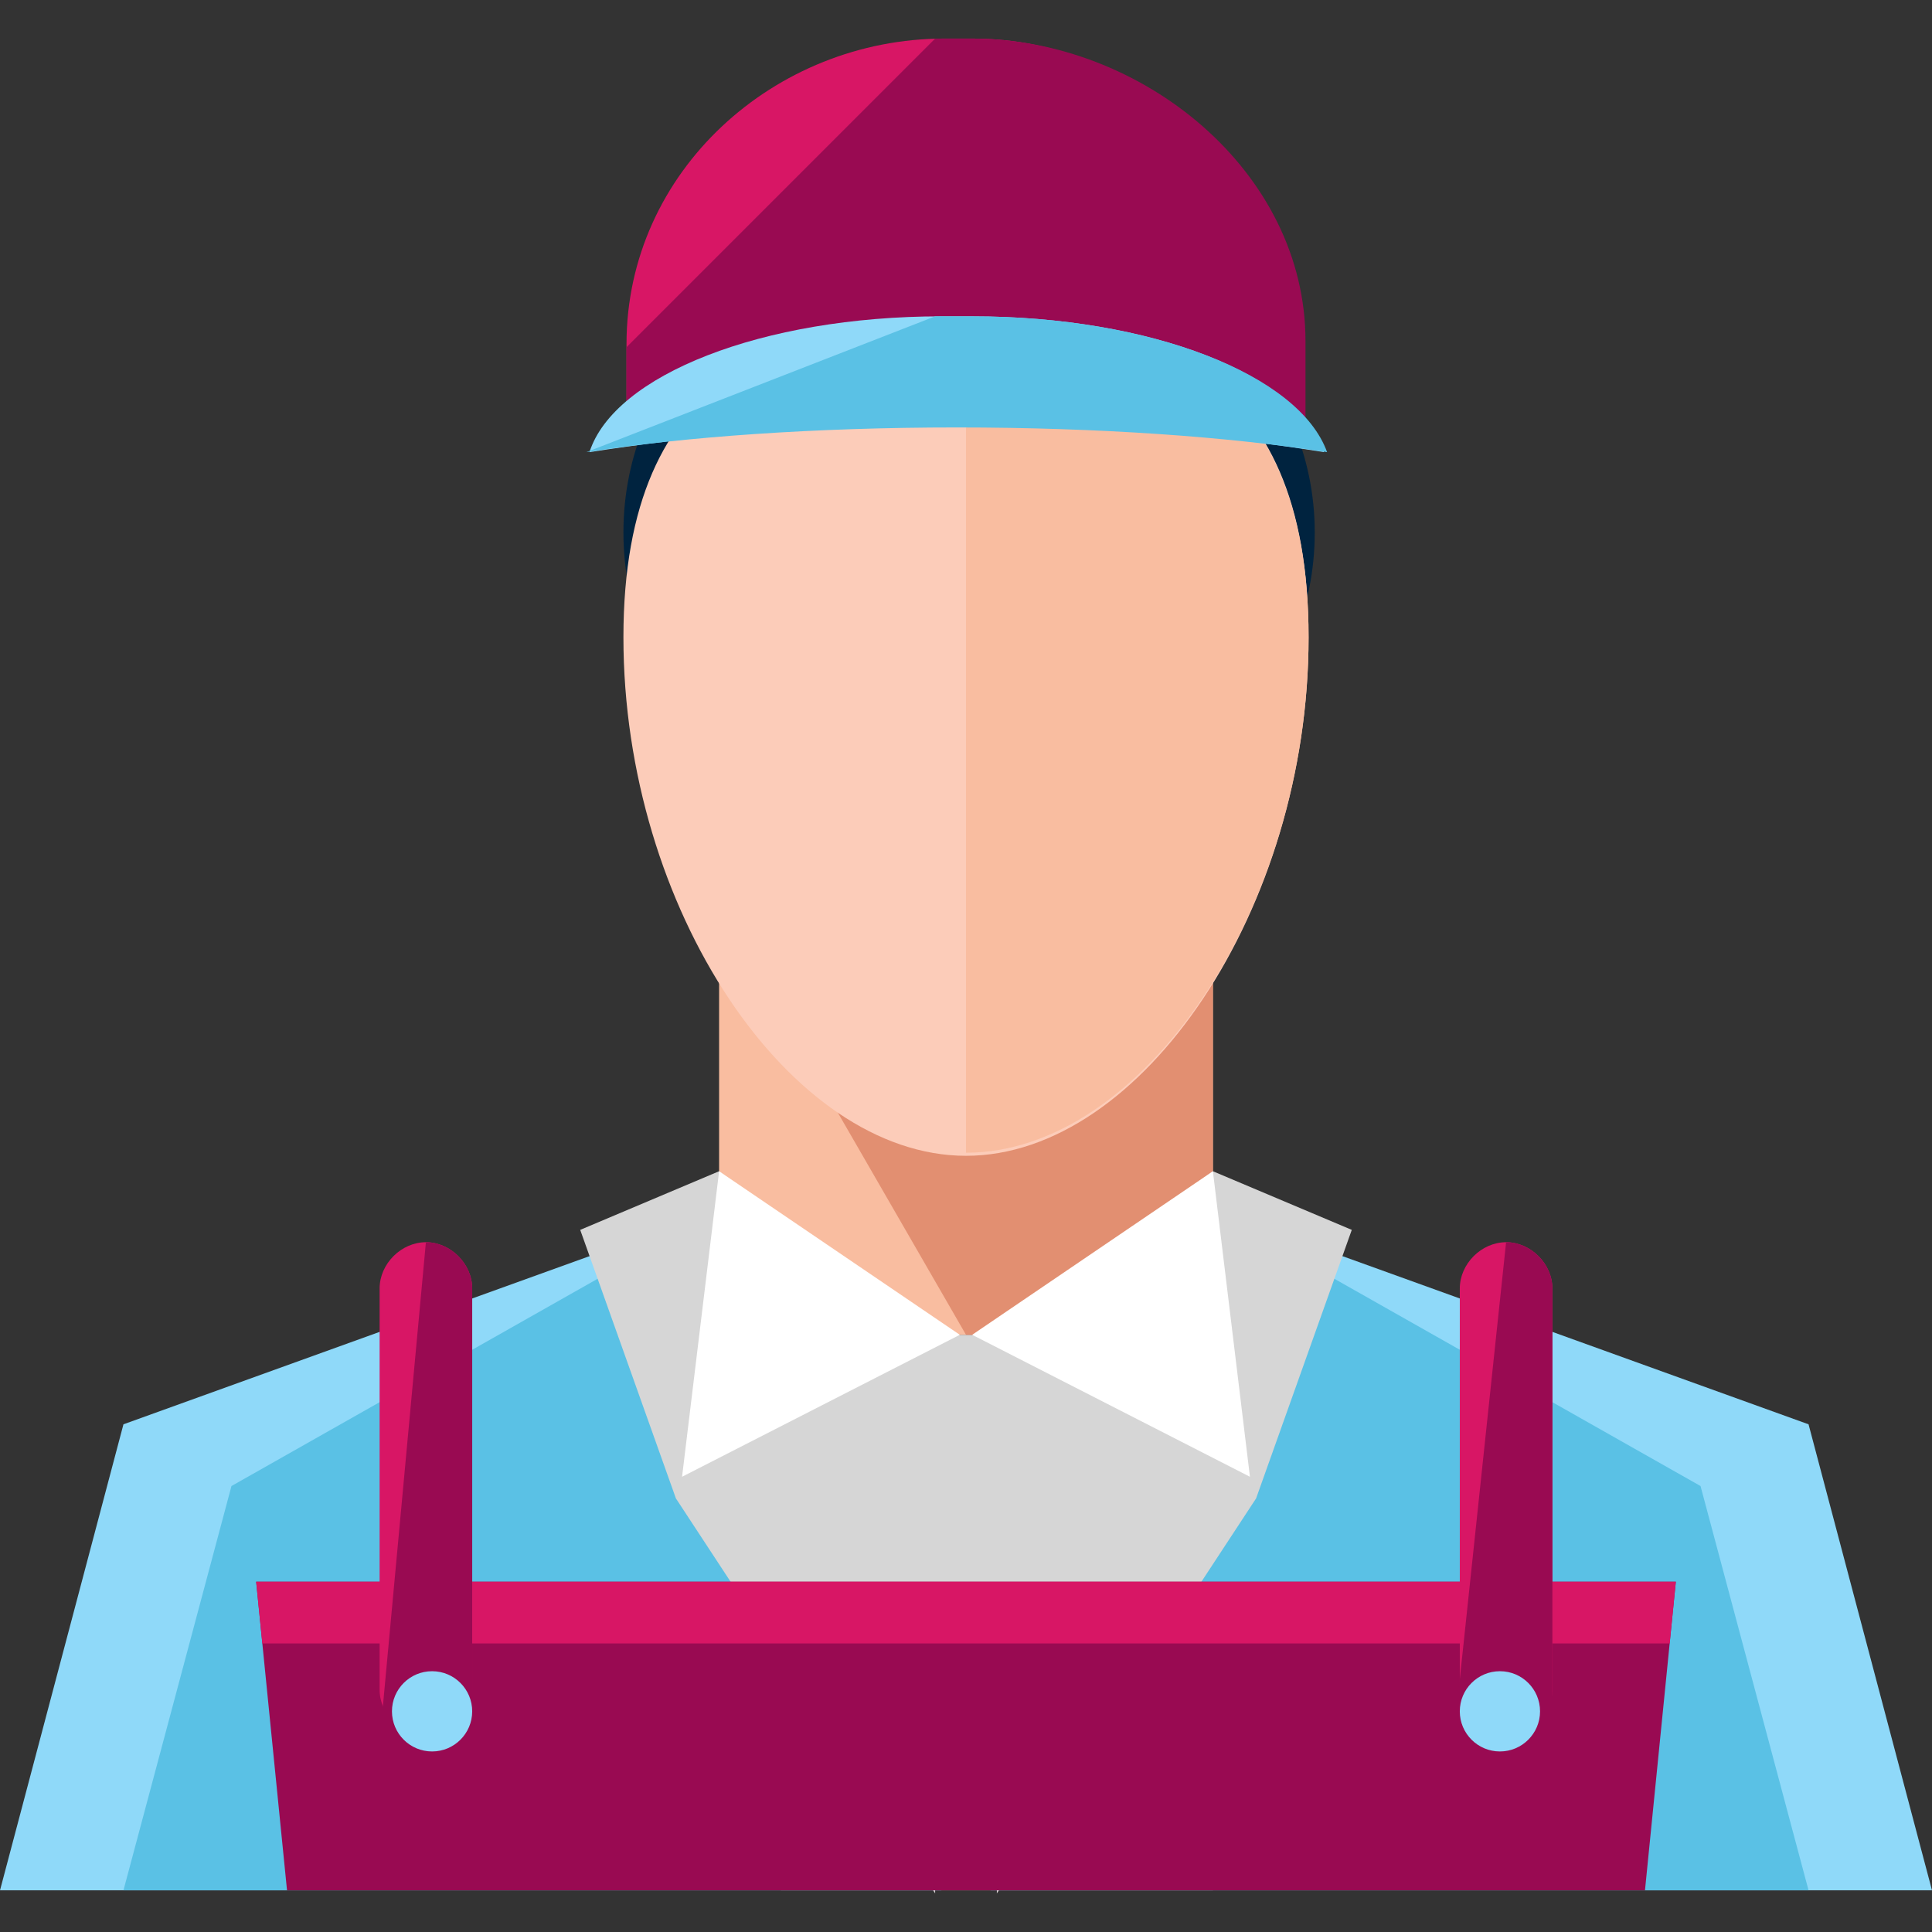
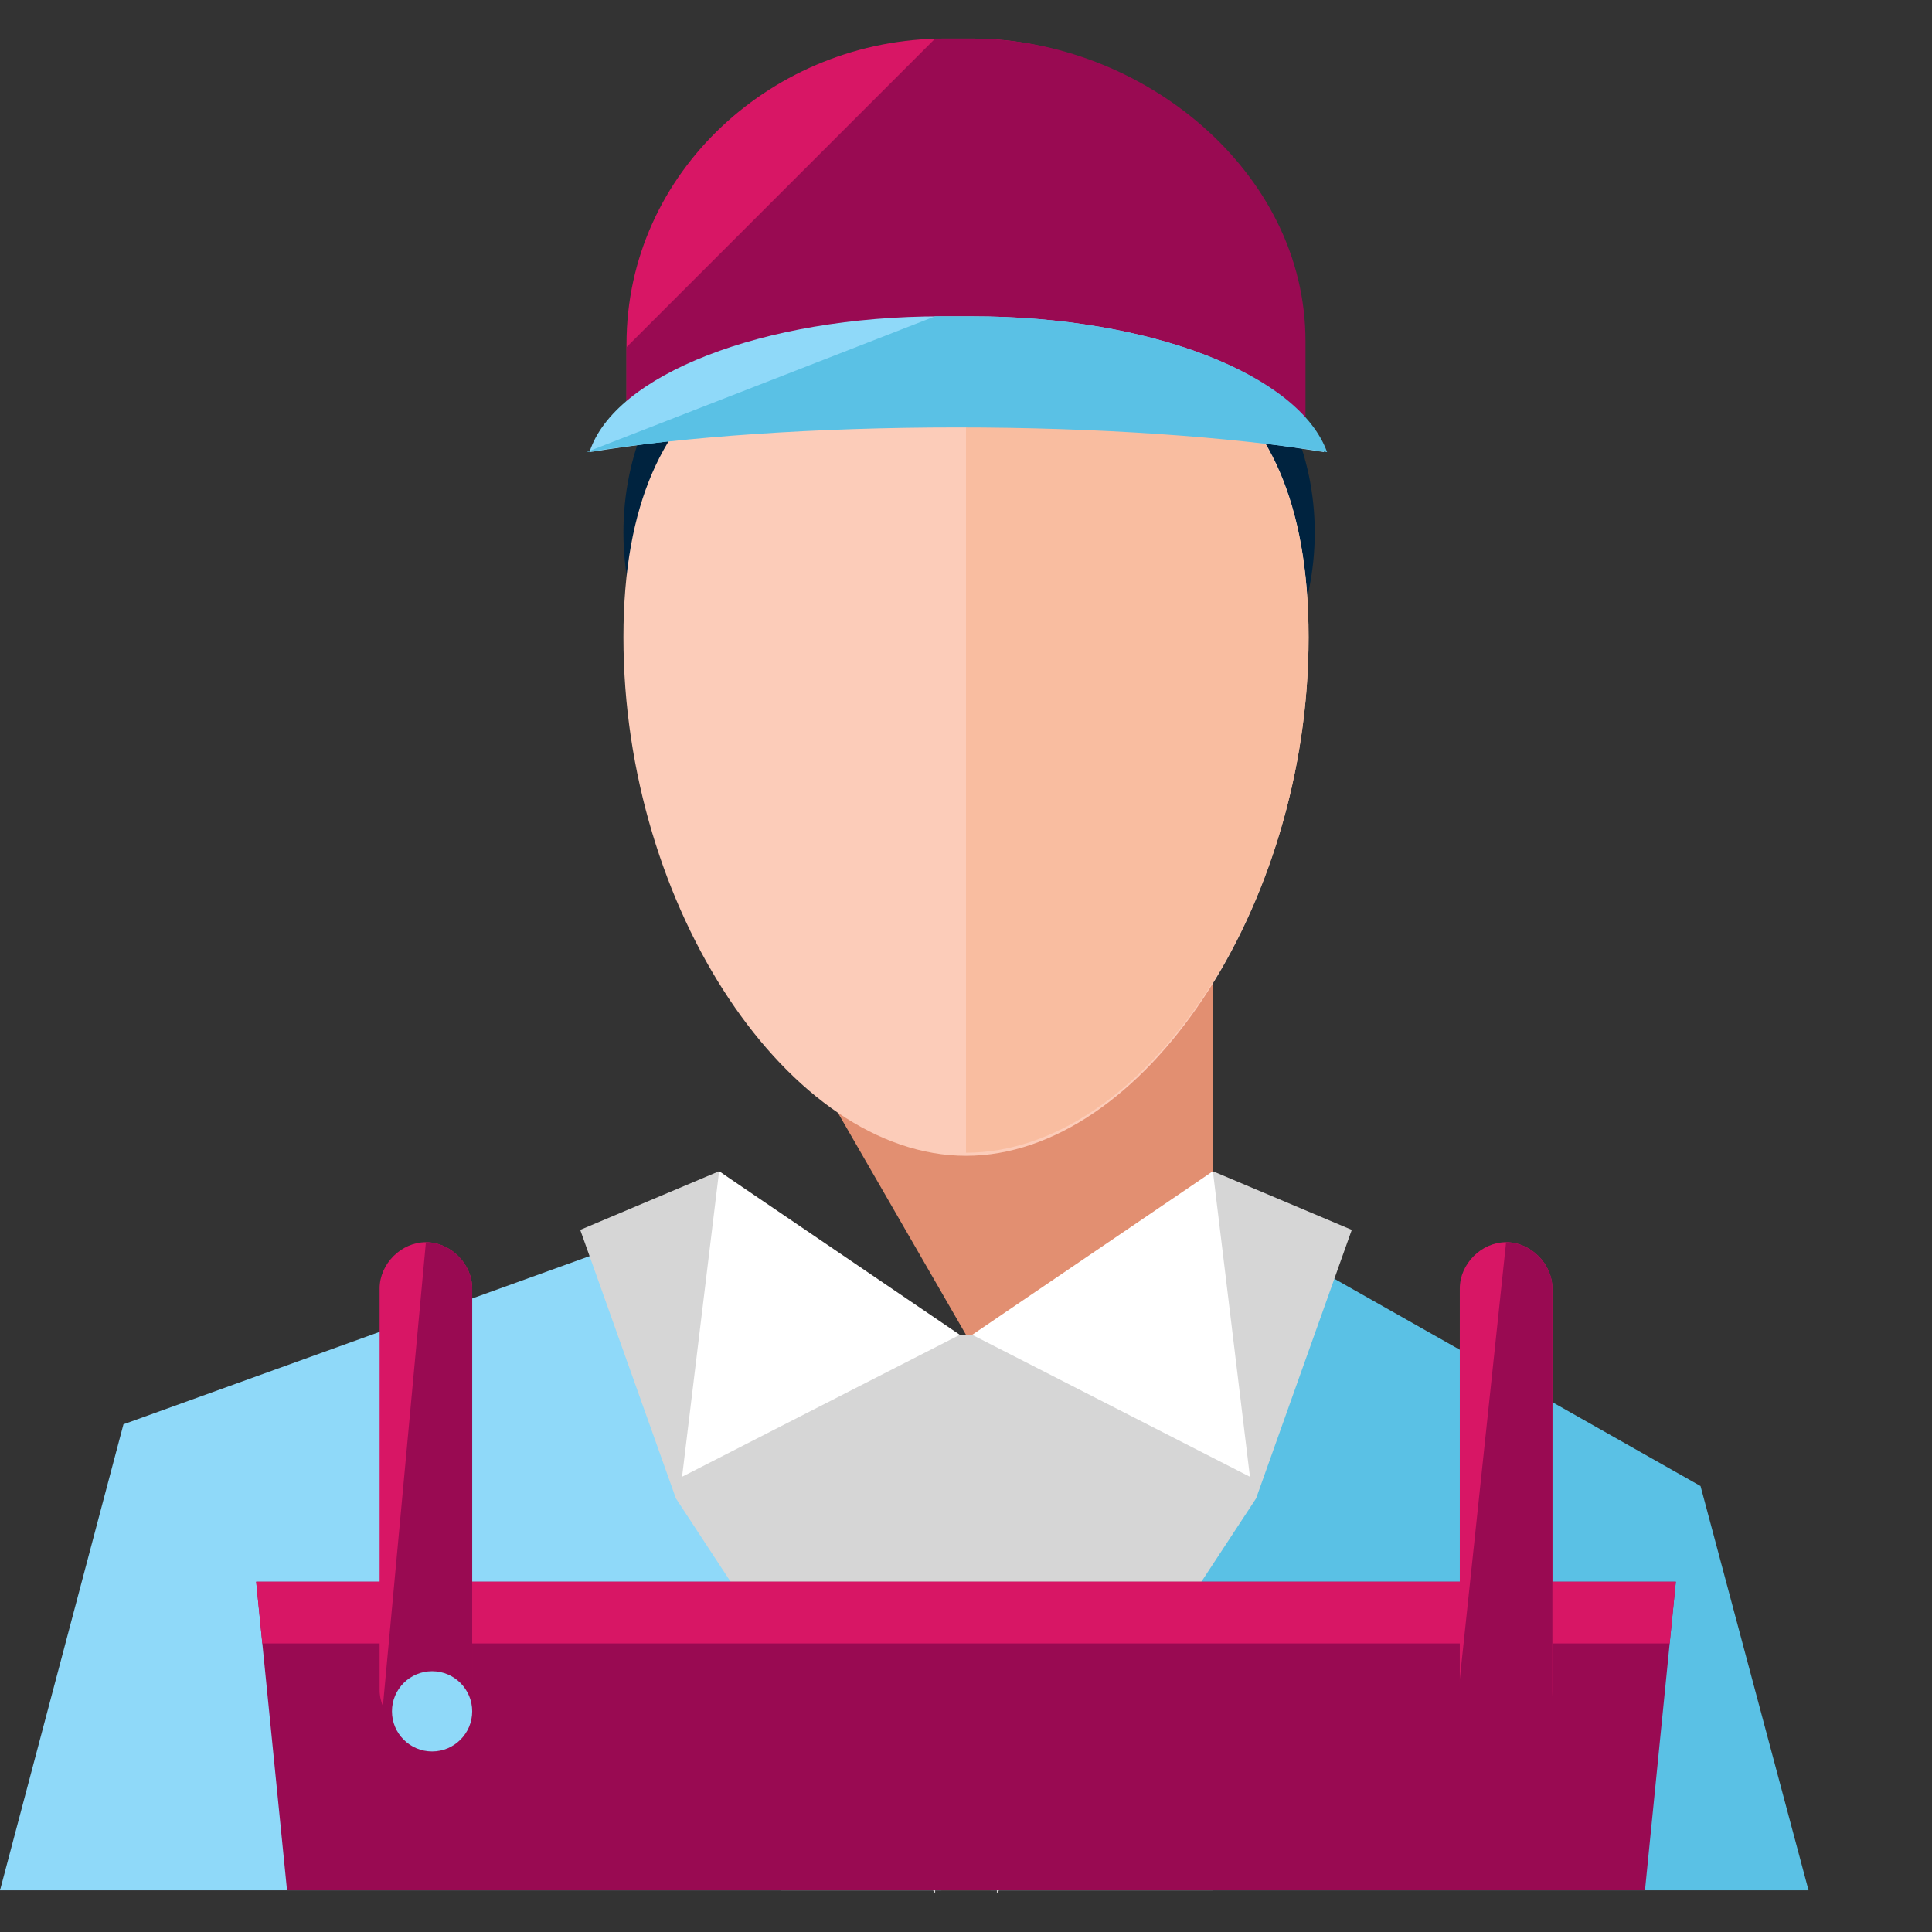
<svg xmlns="http://www.w3.org/2000/svg" version="1.1" id="Layer_1" viewBox="0 0 500.8 500.8" xml:space="preserve">
  <rect x="0" y="0" width="500.8" height="500.8" fill="#333333" stroke="none" />
  <rect x="202.4" y="346" style="fill:#D6D6D6;" width="112" height="144" />
  <path style="fill:#00233F;" d="M340.8,138c0,40-32,72-72,72h-35.2c-40,0-72-32-72-72l0,0c0-40,32-72,72-72h35.2  C308,66,340.8,98,340.8,138L340.8,138z" />
-   <rect x="186.4" y="242" style="fill:#F9BDA0;" width="128" height="104" />
  <polygon style="fill:#E28F71;" points="314.4,346 250.4,346 190.4,242 314.4,242 " />
  <path style="fill:#FCCCB9;" d="M339.2,165.2c0,70.4-43.2,134.4-88.8,134.4s-88.8-64-88.8-134.4s43.2-82.4,88.8-82.4  S339.2,94,339.2,165.2z" />
  <path style="fill:#F9BDA0;" d="M250.4,82.8c45.6,0,88.8,12,88.8,82.4S296,298.8,250.4,298.8" />
  <path style="fill:#00233F;" d="M282.4,74c0,8.8-7.2,16-16,16h-24c-8.8,0-16-7.2-16-16l0,0c0-8.8,7.2-16,16-16h24  C275.2,58,282.4,65.2,282.4,74L282.4,74z" />
  <polygon style="fill:#8FD9F9;" points="187.2,313.2 32,369.2 0,490 244,490 " />
-   <polygon style="fill:#5AC1E5;" points="187.2,313.2 60,385.2 32,490 244,490 " />
  <polygon style="fill:#D6D6D6;" points="186.4,303.6 150.4,318.8 175.2,388.4 242.4,490.8 242.4,345.2 " />
  <polygon style="fill:#FFFFFF;" points="186.4,303.6 248.8,346 176.8,382.8 " />
-   <polygon style="fill:#8FD9F9;" points="313.6,313.2 468.8,369.2 500.8,490 256.8,490 " />
  <polygon style="fill:#5AC1E5;" points="313.6,313.2 440.8,385.2 468.8,490 256.8,490 " />
  <polygon style="fill:#D6D6D6;" points="314.4,303.6 350.4,318.8 325.6,388.4 258.4,490.8 258.4,345.2 " />
  <polygon style="fill:#FFFFFF;" points="314.4,303.6 252,346 324,382.8 " />
  <polygon style="fill:#990A52;" points="426.4,490 74.4,490 66.4,410 434.4,410 " />
  <g>
    <polygon style="fill:#D81665;" points="68,426 432.8,426 434.4,410 66.4,410  " />
    <path style="fill:#D81665;" d="M122.4,438c0,6.4-5.6,12-12,12l0,0c-6.4,0-12-5.6-12-12V334c0-6.4,5.6-12,12-12l0,0   c6.4,0,12,5.6,12,12V438z" />
  </g>
  <path style="fill:#990A52;" d="M110.4,322L110.4,322c6.4,0,12,5.6,12,12v108.8c0,6.4-4.8,12-11.2,12l0,0c-6.4,0-12-5.6-12-12" />
  <path style="fill:#D81665;" d="M402.4,438c0,6.4-5.6,12-12,12l0,0c-6.4,0-12-5.6-12-12V334c0-6.4,5.6-12,12-12l0,0  c6.4,0,12,5.6,12,12V438z" />
  <path style="fill:#990A52;" d="M390.4,322L390.4,322c6.4,0,12,5.6,12,12v108.8c0,6.4-6.4,12-12.8,12l0,0c-6.4,0-12-5.6-12-12" />
  <g>
    <circle style="fill:#8FD9F9;" cx="112" cy="443.6" r="10.4" />
-     <circle style="fill:#8FD9F9;" cx="388.8" cy="443.6" r="10.4" />
  </g>
  <path style="fill:#D81665;" d="M246.4,91.6c32,0,60,4.8,84,12.8v-16c0-44-34.4-78.4-78.4-78.4h-7.2c-44,0-82.4,34.4-82.4,79.2v16  C186.4,96.4,214.4,91.6,246.4,91.6z" />
  <path style="fill:#990A52;" d="M162.4,90v14.4c24-8,52-12.8,84-12.8s68,12.8,92,20.8v-24c0-44-42.4-78.4-86.4-78.4h-9.6" />
  <path style="fill:#8FD9F9;" d="M248,110c36.8,0,70.4,3.2,95.2,7.2C336.8,97.2,298.4,82,252,82h-8c-46.4,0-84.8,15.2-91.2,35.2  C178.4,113.2,211.2,110,248,110z" />
  <path style="fill:#5AC1E5;" d="M152,117.2c25.6-4,59.2-6.4,96-6.4s70.4,2.4,96,6.4c-7.2-20-45.6-35.2-92-35.2h-9.6" />
</svg>